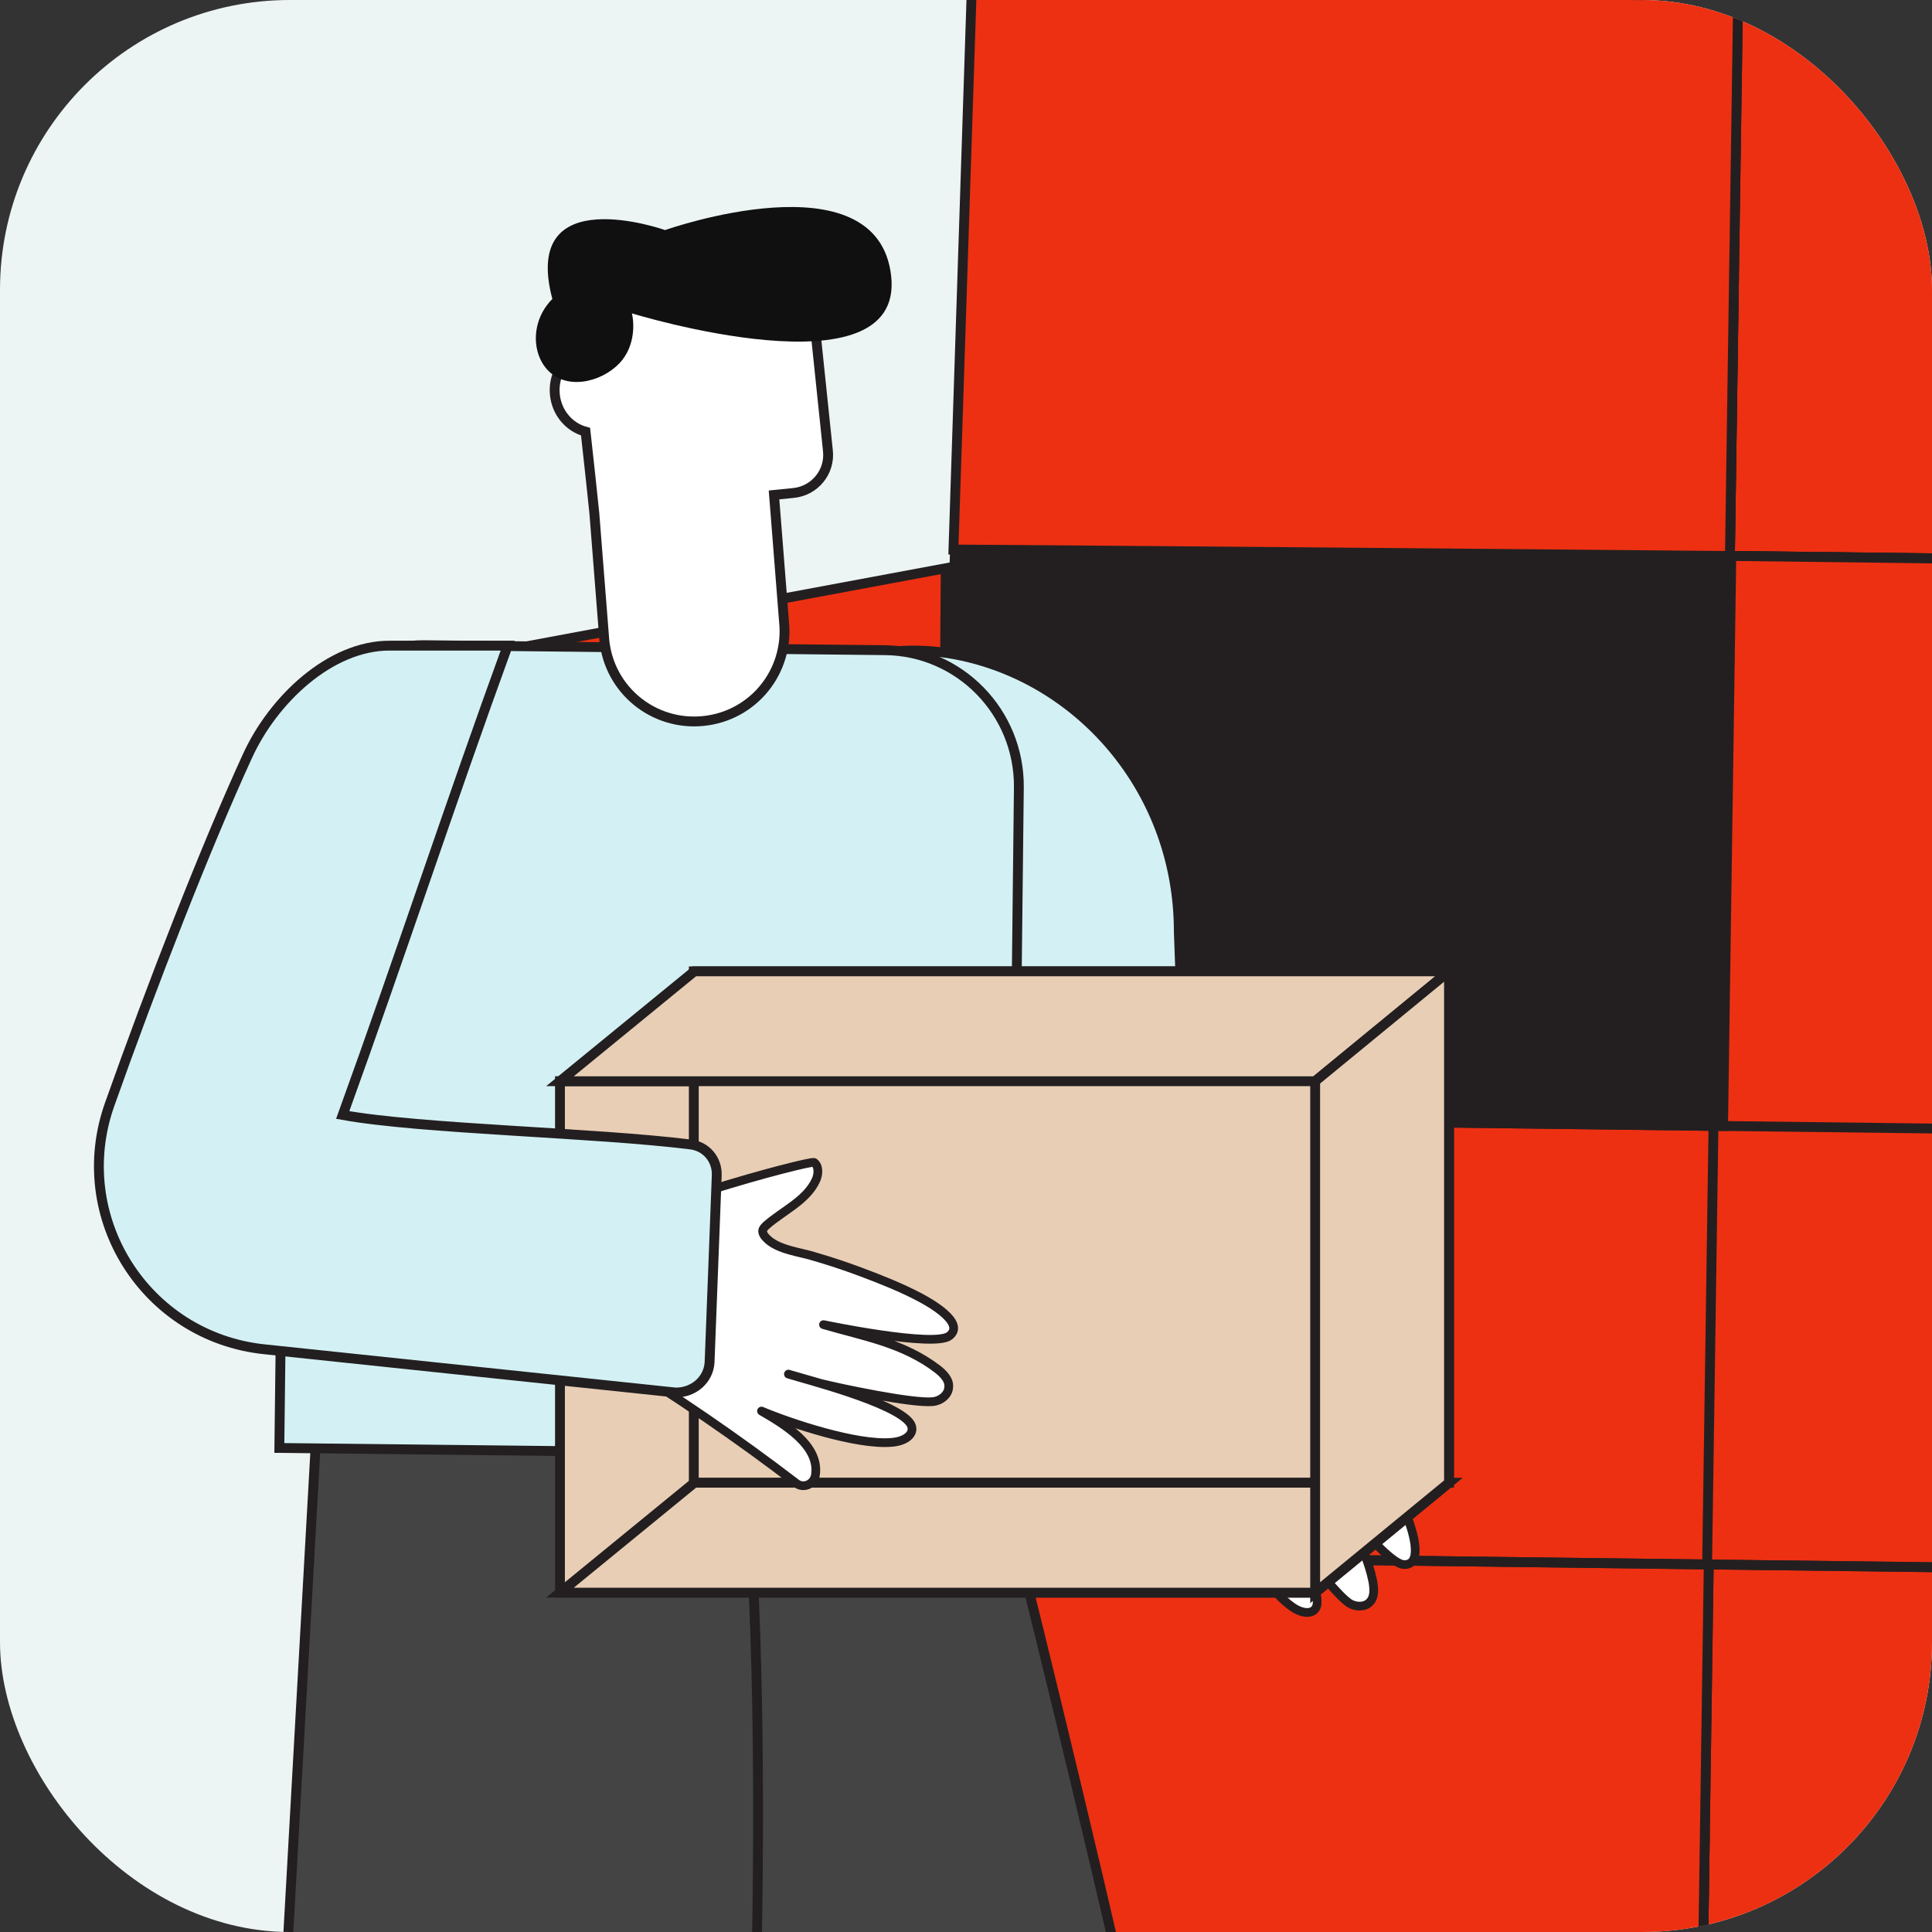
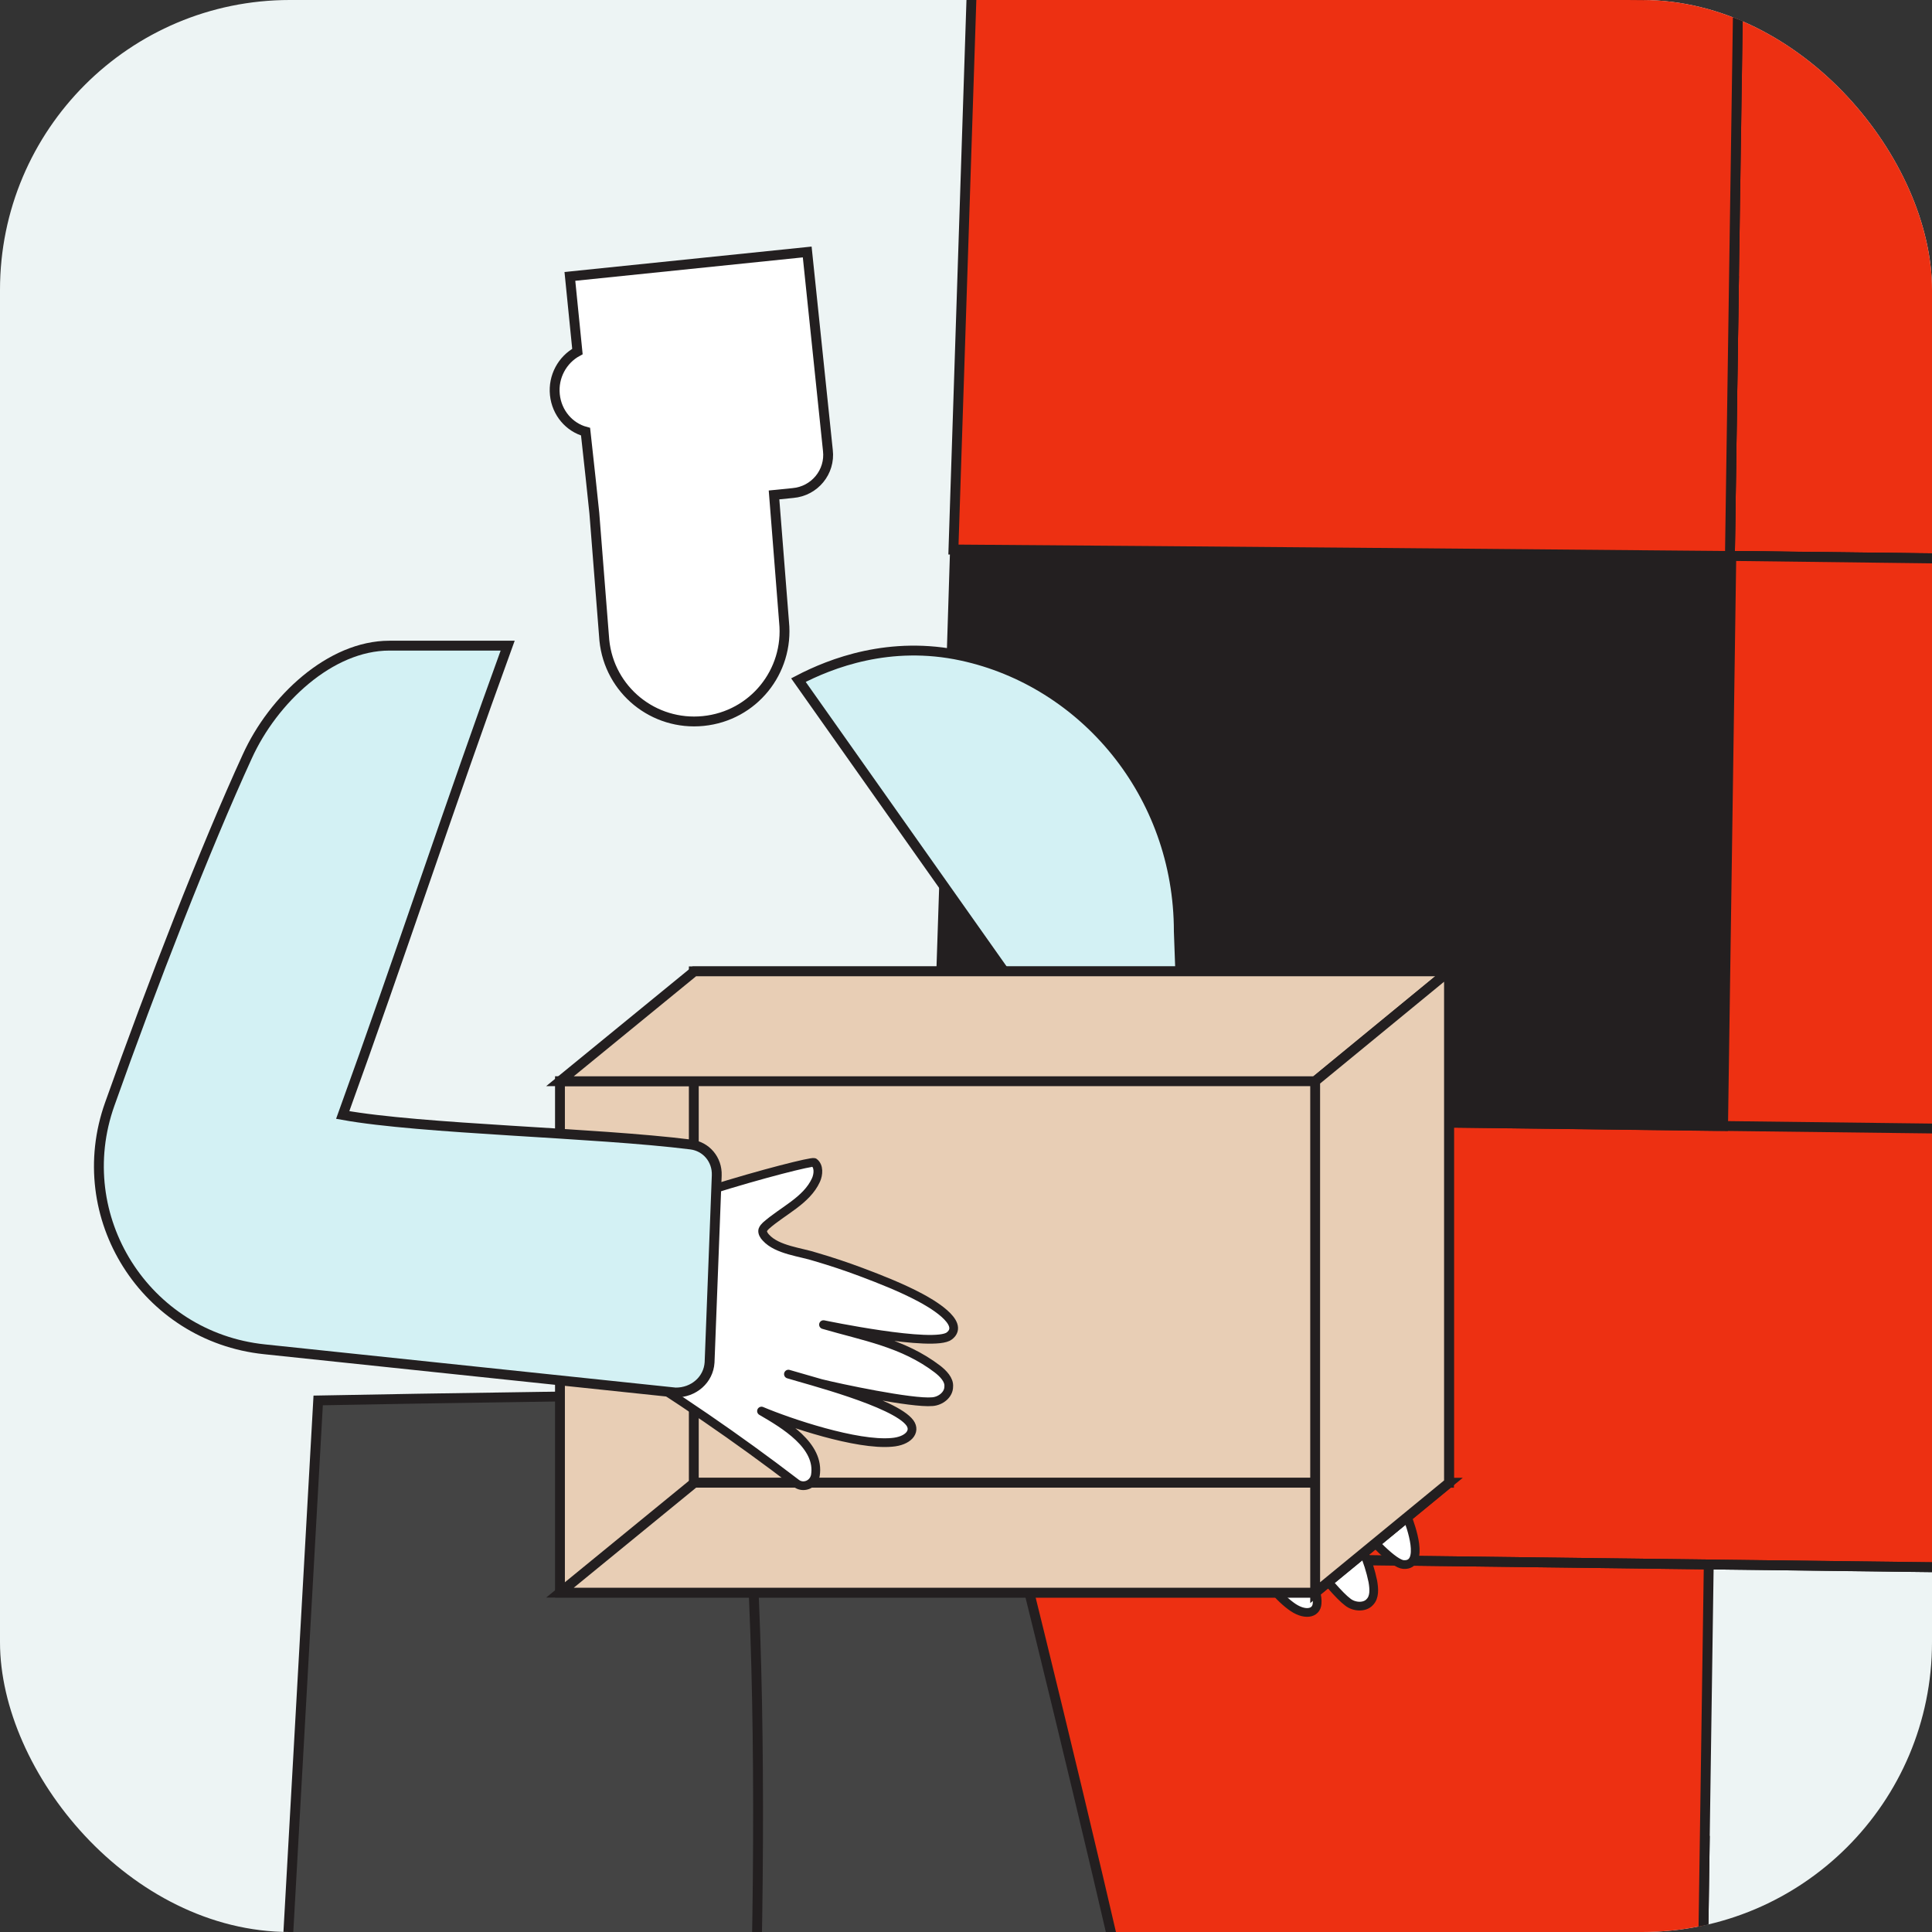
<svg xmlns="http://www.w3.org/2000/svg" width="80" height="80" viewBox="0 0 80 80" fill="none">
  <rect x="0" y="0" width="80" height="80" fill="#333333" stroke="none" />
  <g clip-path="url(#clip0_7532_71704)">
    <rect width="80" height="80" rx="12" fill="#EDF4F4" />
-     <path d="M70.423 87.745H70.744L94.802 88.029L101.667 88.104C101.724 84.189 101.78 80.293 101.837 76.378C101.894 72.463 101.951 68.549 102.007 64.652L70.763 64.274C70.707 68.189 70.65 72.085 70.593 76C70.536 79.915 70.48 83.83 70.423 87.745Z" fill="#ED3012" stroke="#231F20" stroke-width="0.408" stroke-miterlimit="10" />
    <path d="M70.423 87.745C70.48 83.83 70.536 79.933 70.593 76.019L70.423 87.745Z" fill="#ED3012" stroke="#231F20" stroke-width="0.408" stroke-miterlimit="10" />
    <path d="M70.763 64.274C70.706 68.189 70.649 72.085 70.593 76C70.536 79.915 70.479 83.811 70.422 87.726C59.718 87.631 48.994 87.537 38.289 87.442C38.157 87.442 38.044 87.442 37.911 87.442C38.176 79.631 38.422 71.82 38.687 63.99C42.734 64.028 46.8 64.066 50.847 64.085C53.041 64.104 55.235 64.123 57.429 64.141C61.874 64.198 66.318 64.236 70.763 64.274Z" fill="#ED3012" stroke="#231F20" stroke-width="0.408" stroke-miterlimit="10" />
    <path d="M40.011 22.623L71.633 23.021C61.042 22.926 50.451 22.832 39.859 22.756C39.859 22.718 39.859 22.68 39.859 22.642L40.011 22.623Z" fill="#ED3012" stroke="#231F20" stroke-width="0.408" stroke-miterlimit="10" />
    <path d="M71.632 23.02H71.953L95.727 23.304L102.517 23.38C102.63 15.644 102.743 7.928 102.857 0.192L71.972 -0.186C71.915 3.672 71.859 7.55 71.802 11.408C71.745 15.285 71.689 19.143 71.632 23.02Z" fill="#ED3012" stroke="#231F20" stroke-width="0.408" stroke-miterlimit="10" />
    <path d="M95.727 23.306L71.953 23.022H71.632L95.727 23.306Z" fill="#ED3012" stroke="#231F20" stroke-width="0.408" stroke-miterlimit="10" />
    <path d="M71.632 23.021C71.689 19.163 71.745 15.286 71.802 11.428L71.632 23.021Z" fill="#ED3012" stroke="#231F20" stroke-width="0.408" stroke-miterlimit="10" />
    <path d="M71.973 -0.166C71.916 3.692 71.859 7.569 71.802 11.427C71.746 15.286 71.689 19.163 71.632 23.021C61.041 22.926 50.45 22.832 39.859 22.756C39.726 22.756 39.613 22.756 39.48 22.756C39.726 15.04 39.991 7.304 40.237 -0.412C44.246 -0.374 48.256 -0.355 52.266 -0.318C54.441 -0.299 56.597 -0.28 58.772 -0.261C63.178 -0.242 67.566 -0.204 71.973 -0.166Z" fill="#ED3012" stroke="#231F20" stroke-width="0.408" stroke-miterlimit="10" />
    <path d="M102.555 23.4C102.555 23.873 102.385 35.277 102.215 47.003C102.196 48.119 101.969 64.025 101.95 65.16C91.529 65.027 81.108 64.914 70.706 64.781L38.725 64.384C38.762 58.332 38.8 52.28 38.838 46.228H38.989L71.349 46.625C71.463 38.795 71.576 30.833 71.69 23.022L102.555 23.4Z" fill="#ED3012" stroke="#231F20" stroke-width="0.408" stroke-miterlimit="10" />
    <path d="M38.97 46.227L70.951 46.624H70.97H71.292L97.921 46.945L102.214 47.002" fill="#E51C07" />
    <path d="M38.97 46.227L70.951 46.624H70.97H71.292L97.921 46.945L102.214 47.002" stroke="#231F20" stroke-width="0.408" stroke-miterlimit="10" />
    <path d="M101.95 65.159L70.706 64.781L38.706 64.383H38.668" fill="#E51C07" />
    <path d="M101.95 65.159L70.706 64.781L38.706 64.383H38.668" stroke="#231F20" stroke-width="0.408" stroke-miterlimit="10" />
    <path d="M71.293 23.153C71.179 30.983 71.066 38.794 70.952 46.623C70.858 52.676 70.782 58.728 70.688 64.78" fill="#E51C07" />
-     <path d="M71.293 23.153C71.179 30.983 71.066 38.794 70.952 46.623C70.858 52.675 70.782 58.728 70.688 64.78" stroke="#231F20" stroke-width="0.408" stroke-miterlimit="10" />
    <path d="M71.094 46.526C60.315 46.432 49.536 46.338 38.776 46.243C39.037 38.453 39.298 30.662 39.541 22.853C43.569 22.89 47.597 22.909 51.625 22.947C53.807 22.966 55.989 22.985 58.17 23.004C62.59 23.041 67.01 23.079 71.429 23.117C71.317 30.926 71.206 38.717 71.094 46.526Z" fill="#231F20" stroke="#231F20" stroke-width="0.408" stroke-miterlimit="10" />
-     <path d="M14.819 54.943C22.895 52.144 30.951 49.364 39.027 46.565C39.065 38.886 39.103 31.207 39.16 23.529C31.046 25.042 22.913 26.555 14.8 28.068C14.8 37.014 14.8 45.978 14.819 54.943Z" fill="#ED3012" stroke="#231F20" stroke-width="0.408" stroke-miterlimit="10" />
    <path d="M38.975 150.972L53.34 148.742C53.34 148.742 51.784 111.378 49.969 99.062C48.413 88.457 40.453 57.264 40.453 57.264C35.008 57.912 28.241 58.586 22.795 59.234C28.189 89.805 33.582 120.401 38.975 150.972Z" fill="#444444" stroke="#231F20" stroke-width="0.408" stroke-miterlimit="10" />
    <path d="M49.796 62.702C48.151 62.754 46.507 62.805 44.862 62.857C44.692 56.622 44.54 50.413 44.37 44.177C40.606 38.847 36.825 33.492 33.061 28.162C34.401 27.464 36.842 26.506 39.826 27.153C44.862 28.24 48.812 32.857 48.812 38.571C49.135 47.911 49.457 53.362 49.796 62.702Z" fill="#D3F1F4" stroke="#231F20" stroke-width="0.408" stroke-miterlimit="10" />
    <path d="M7.989 150.452L22.51 151.256C25.569 136.036 29.147 111.792 30.262 100.643C31.507 88.378 31.922 66.364 30.47 57.704C25.388 57.808 18.257 57.886 13.175 57.989L7.989 150.452Z" fill="#444444" stroke="#231F20" stroke-width="0.408" stroke-miterlimit="10" />
-     <path d="M11.567 59.957L41.878 60.294L42.189 32.602C42.215 29.49 39.726 26.949 36.641 26.923L17.583 26.716C14.471 26.69 11.93 29.179 11.904 32.265L11.567 59.957Z" fill="#D3F1F4" stroke="#231F20" stroke-width="0.408" stroke-miterlimit="10" />
    <path d="M47.098 56.176C48.005 59.106 48.783 62.088 49.38 65.122C49.457 65.485 49.898 65.666 50.183 65.433C51.143 64.629 50.624 62.969 50.261 61.958C50.832 63.099 52.284 65.64 53.45 66.496C53.995 66.911 54.514 66.833 54.539 66.392C54.643 65.329 52.517 62.218 52.102 61.543L52.854 62.736C53.295 63.358 55.136 65.848 55.81 66.34C56.069 66.548 56.51 66.574 56.718 66.34C56.925 66.133 56.899 65.796 56.847 65.485C56.484 63.721 55.447 62.477 54.514 60.999C54.514 60.999 57.314 64.733 58.118 64.785C59.025 64.836 58.403 63.151 58.273 62.814C57.962 61.984 57.547 61.18 57.106 60.403C56.795 59.832 56.458 59.262 56.121 58.717C55.784 58.147 55.11 57.447 55.084 56.746C55.084 56.617 55.11 56.487 55.214 56.435C55.266 56.383 55.343 56.383 55.421 56.383C56.355 56.383 57.366 56.721 58.221 56.332C58.455 56.228 58.688 55.995 58.636 55.735C58.61 55.554 51.013 51.82 49.38 52.079" fill="white" />
    <path d="M47.098 56.176C48.005 59.106 48.783 62.088 49.38 65.122C49.457 65.485 49.898 65.666 50.183 65.433C51.143 64.629 50.624 62.969 50.261 61.958C50.832 63.099 52.284 65.64 53.45 66.496C53.995 66.911 54.514 66.833 54.539 66.392C54.643 65.329 52.517 62.218 52.102 61.543L52.854 62.736C53.295 63.358 55.136 65.848 55.81 66.34C56.069 66.548 56.51 66.574 56.718 66.34C56.925 66.133 56.899 65.796 56.847 65.485C56.484 63.721 55.447 62.477 54.514 60.999C54.514 60.999 57.314 64.733 58.118 64.785C59.025 64.836 58.403 63.151 58.273 62.814C57.962 61.984 57.547 61.18 57.106 60.403C56.795 59.832 56.458 59.262 56.121 58.717C55.784 58.147 55.11 57.447 55.084 56.746C55.084 56.617 55.11 56.487 55.214 56.435C55.266 56.383 55.343 56.383 55.421 56.383C56.355 56.383 57.366 56.721 58.221 56.332C58.455 56.228 58.688 55.995 58.636 55.735C58.61 55.554 51.013 51.82 49.38 52.079" stroke="#231F20" stroke-width="0.361" stroke-miterlimit="10" stroke-linecap="round" stroke-linejoin="round" />
    <path d="M23.187 44.77H54.458V65.948H23.187V44.77Z" fill="#E8CEB5" stroke="#231F20" stroke-width="0.408" stroke-miterlimit="10" />
    <path d="M28.729 40.22H60V61.398H28.729V40.22Z" fill="#E8CEB5" stroke="#231F20" stroke-width="0.408" stroke-miterlimit="10" />
    <path d="M23.187 44.771L28.752 40.22H60L54.458 44.771H23.187Z" fill="#E8CEB5" stroke="#231F20" stroke-width="0.408" stroke-miterlimit="10" />
    <path d="M54.458 65.948H23.187L28.752 61.397H60L54.458 65.948Z" fill="#E8CEB5" stroke="#231F20" stroke-width="0.408" stroke-miterlimit="10" />
    <path d="M60 40.22L54.458 44.771V65.949L60 61.398V40.22Z" fill="#E8CEB5" stroke="#231F20" stroke-width="0.408" stroke-miterlimit="10" />
    <path d="M22.976 16.345C22.898 15.594 23.287 14.893 23.91 14.556L23.598 11.445L33.425 10.434L34.281 18.653C34.385 19.535 33.737 20.338 32.829 20.416L32.051 20.494L32.466 25.758C32.673 27.806 31.196 29.647 29.121 29.855C27.073 30.062 25.232 28.584 25.024 26.51L24.61 21.246L24.454 19.768L24.247 17.875C23.572 17.694 23.054 17.097 22.976 16.345Z" fill="white" stroke="#231F20" stroke-width="0.408" stroke-miterlimit="10" />
-     <path d="M26.165 12.976C26.165 12.976 37.471 16.451 36.9 11.42C36.33 6.416 27.54 9.527 27.54 9.527C27.54 9.527 21.55 7.401 22.872 12.38C21.939 13.313 22.017 14.739 22.769 15.413C23.624 16.191 25.102 15.75 25.776 14.895C26.373 14.117 26.217 13.158 26.165 12.976Z" fill="#101010" />
    <path d="M25.361 56.199C27.98 57.806 30.521 59.544 32.959 61.411C33.244 61.644 33.684 61.488 33.762 61.099C33.97 59.855 32.466 58.973 31.532 58.429C32.699 58.921 35.474 59.855 36.926 59.725C37.6 59.673 37.937 59.284 37.678 58.921C37.055 58.066 33.399 57.132 32.647 56.899L33.996 57.288C34.722 57.469 37.755 58.118 38.611 58.04C38.948 58.014 39.285 57.755 39.285 57.417C39.311 57.132 39.052 56.873 38.819 56.691C37.392 55.602 35.785 55.343 34.099 54.85C34.099 54.85 38.689 55.81 39.311 55.317C40.011 54.773 38.456 53.917 38.118 53.736C37.341 53.321 36.485 52.984 35.655 52.672C35.033 52.439 34.411 52.232 33.788 52.05C33.166 51.843 32.181 51.765 31.714 51.246C31.636 51.169 31.558 51.039 31.584 50.935C31.61 50.858 31.662 50.806 31.714 50.754C32.414 50.132 33.399 49.717 33.788 48.861C33.892 48.628 33.918 48.291 33.711 48.135C33.555 48.031 25.387 50.209 24.35 51.48" fill="white" />
    <path d="M25.361 56.199C27.98 57.806 30.521 59.544 32.959 61.411C33.244 61.644 33.684 61.488 33.762 61.099C33.97 59.855 32.466 58.973 31.532 58.429C32.699 58.921 35.474 59.855 36.926 59.725C37.6 59.673 37.937 59.284 37.678 58.921C37.055 58.066 33.399 57.132 32.647 56.899L33.996 57.288C34.722 57.469 37.755 58.118 38.611 58.04C38.948 58.014 39.285 57.755 39.285 57.417C39.311 57.132 39.052 56.873 38.819 56.691C37.392 55.602 35.785 55.343 34.099 54.85C34.099 54.85 38.689 55.81 39.311 55.317C40.011 54.773 38.456 53.917 38.118 53.736C37.341 53.321 36.485 52.984 35.655 52.672C35.033 52.439 34.411 52.232 33.788 52.05C33.166 51.843 32.181 51.765 31.714 51.246C31.636 51.169 31.558 51.039 31.584 50.935C31.61 50.858 31.662 50.806 31.714 50.754C32.414 50.132 33.399 49.717 33.788 48.861C33.892 48.628 33.918 48.291 33.711 48.135C33.555 48.031 25.387 50.209 24.35 51.48" stroke="#231F20" stroke-width="0.361" stroke-miterlimit="10" stroke-linecap="round" stroke-linejoin="round" />
    <path d="M29.382 56.415L29.679 48.671C29.703 48.015 29.243 47.471 28.607 47.392C24.626 46.892 17.451 46.759 14.191 46.169C16.548 39.66 18.661 33.219 21.021 26.735L16.123 26.735C13.673 26.735 11.308 28.969 10.24 31.321C8.511 35.088 6.29 40.797 4.546 45.715C2.877 50.389 6.025 55.356 10.948 55.871L27.968 57.661C28.727 57.671 29.339 57.126 29.382 56.415Z" fill="#D3F1F4" stroke="#231F20" stroke-width="0.408" stroke-miterlimit="10" />
  </g>
  <defs>
    <clipPath id="clip0_7532_71704">
      <rect width="80" height="80" rx="12" fill="white" />
    </clipPath>
  </defs>
</svg>